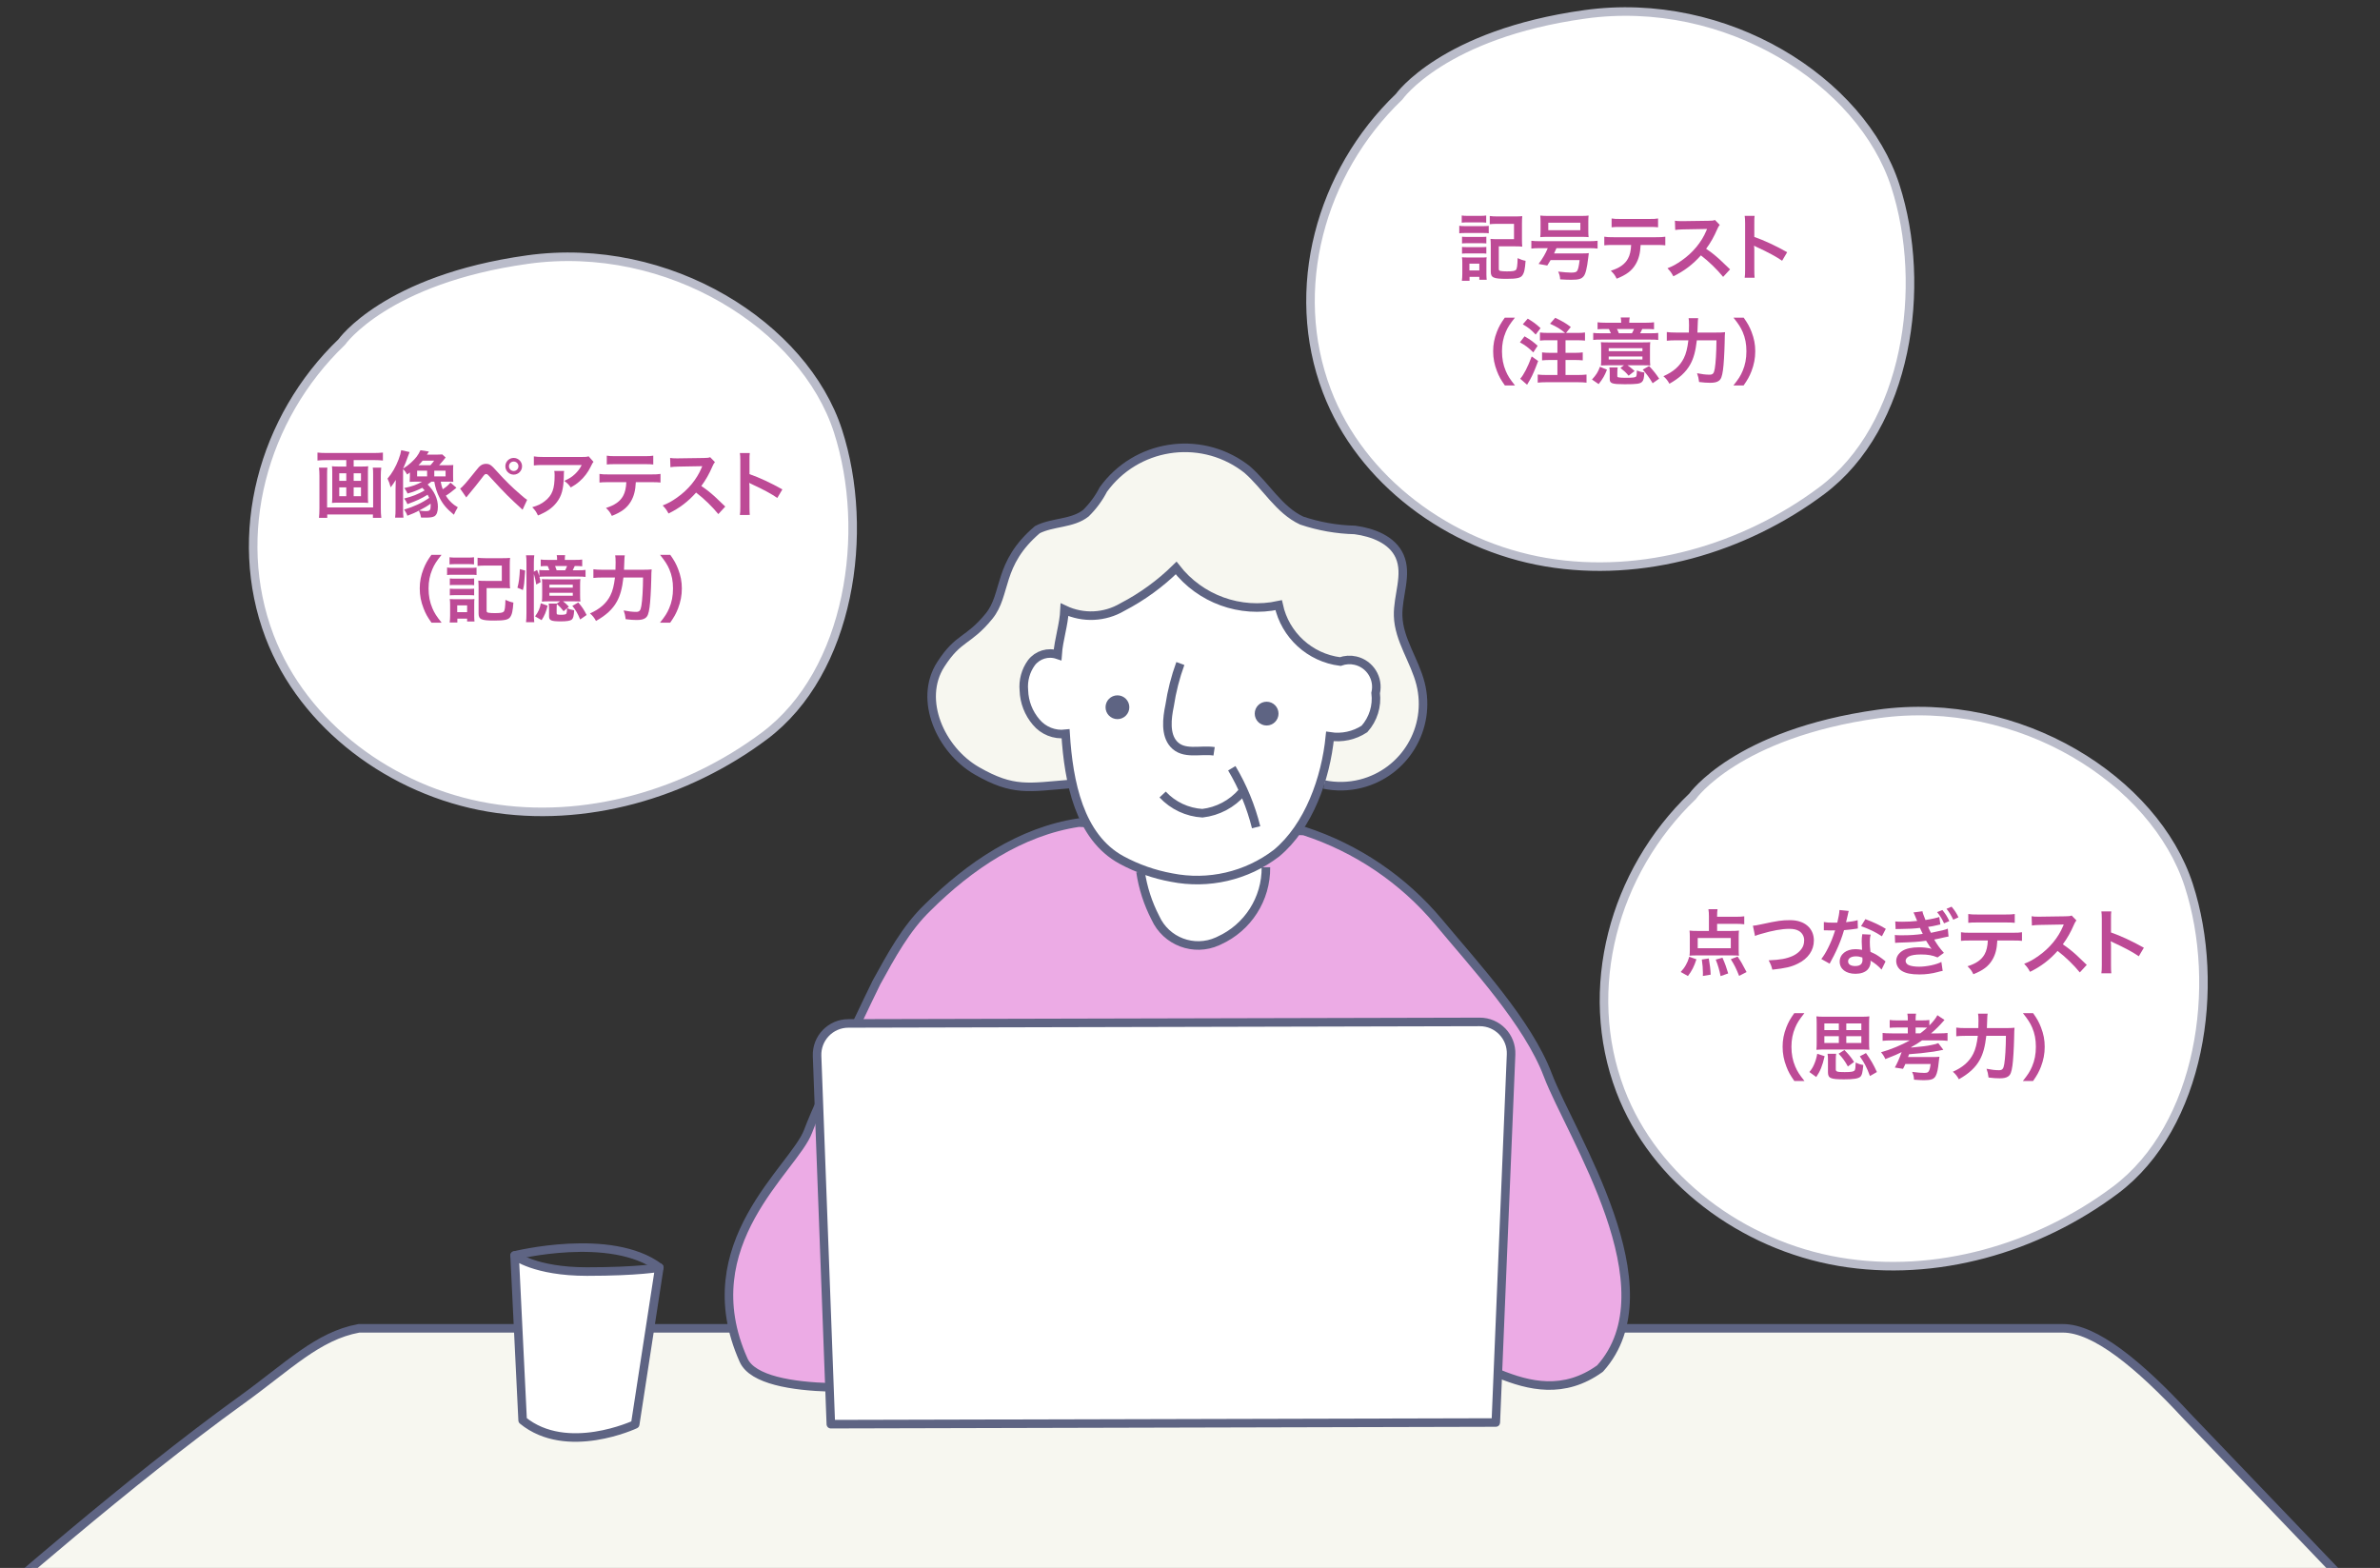
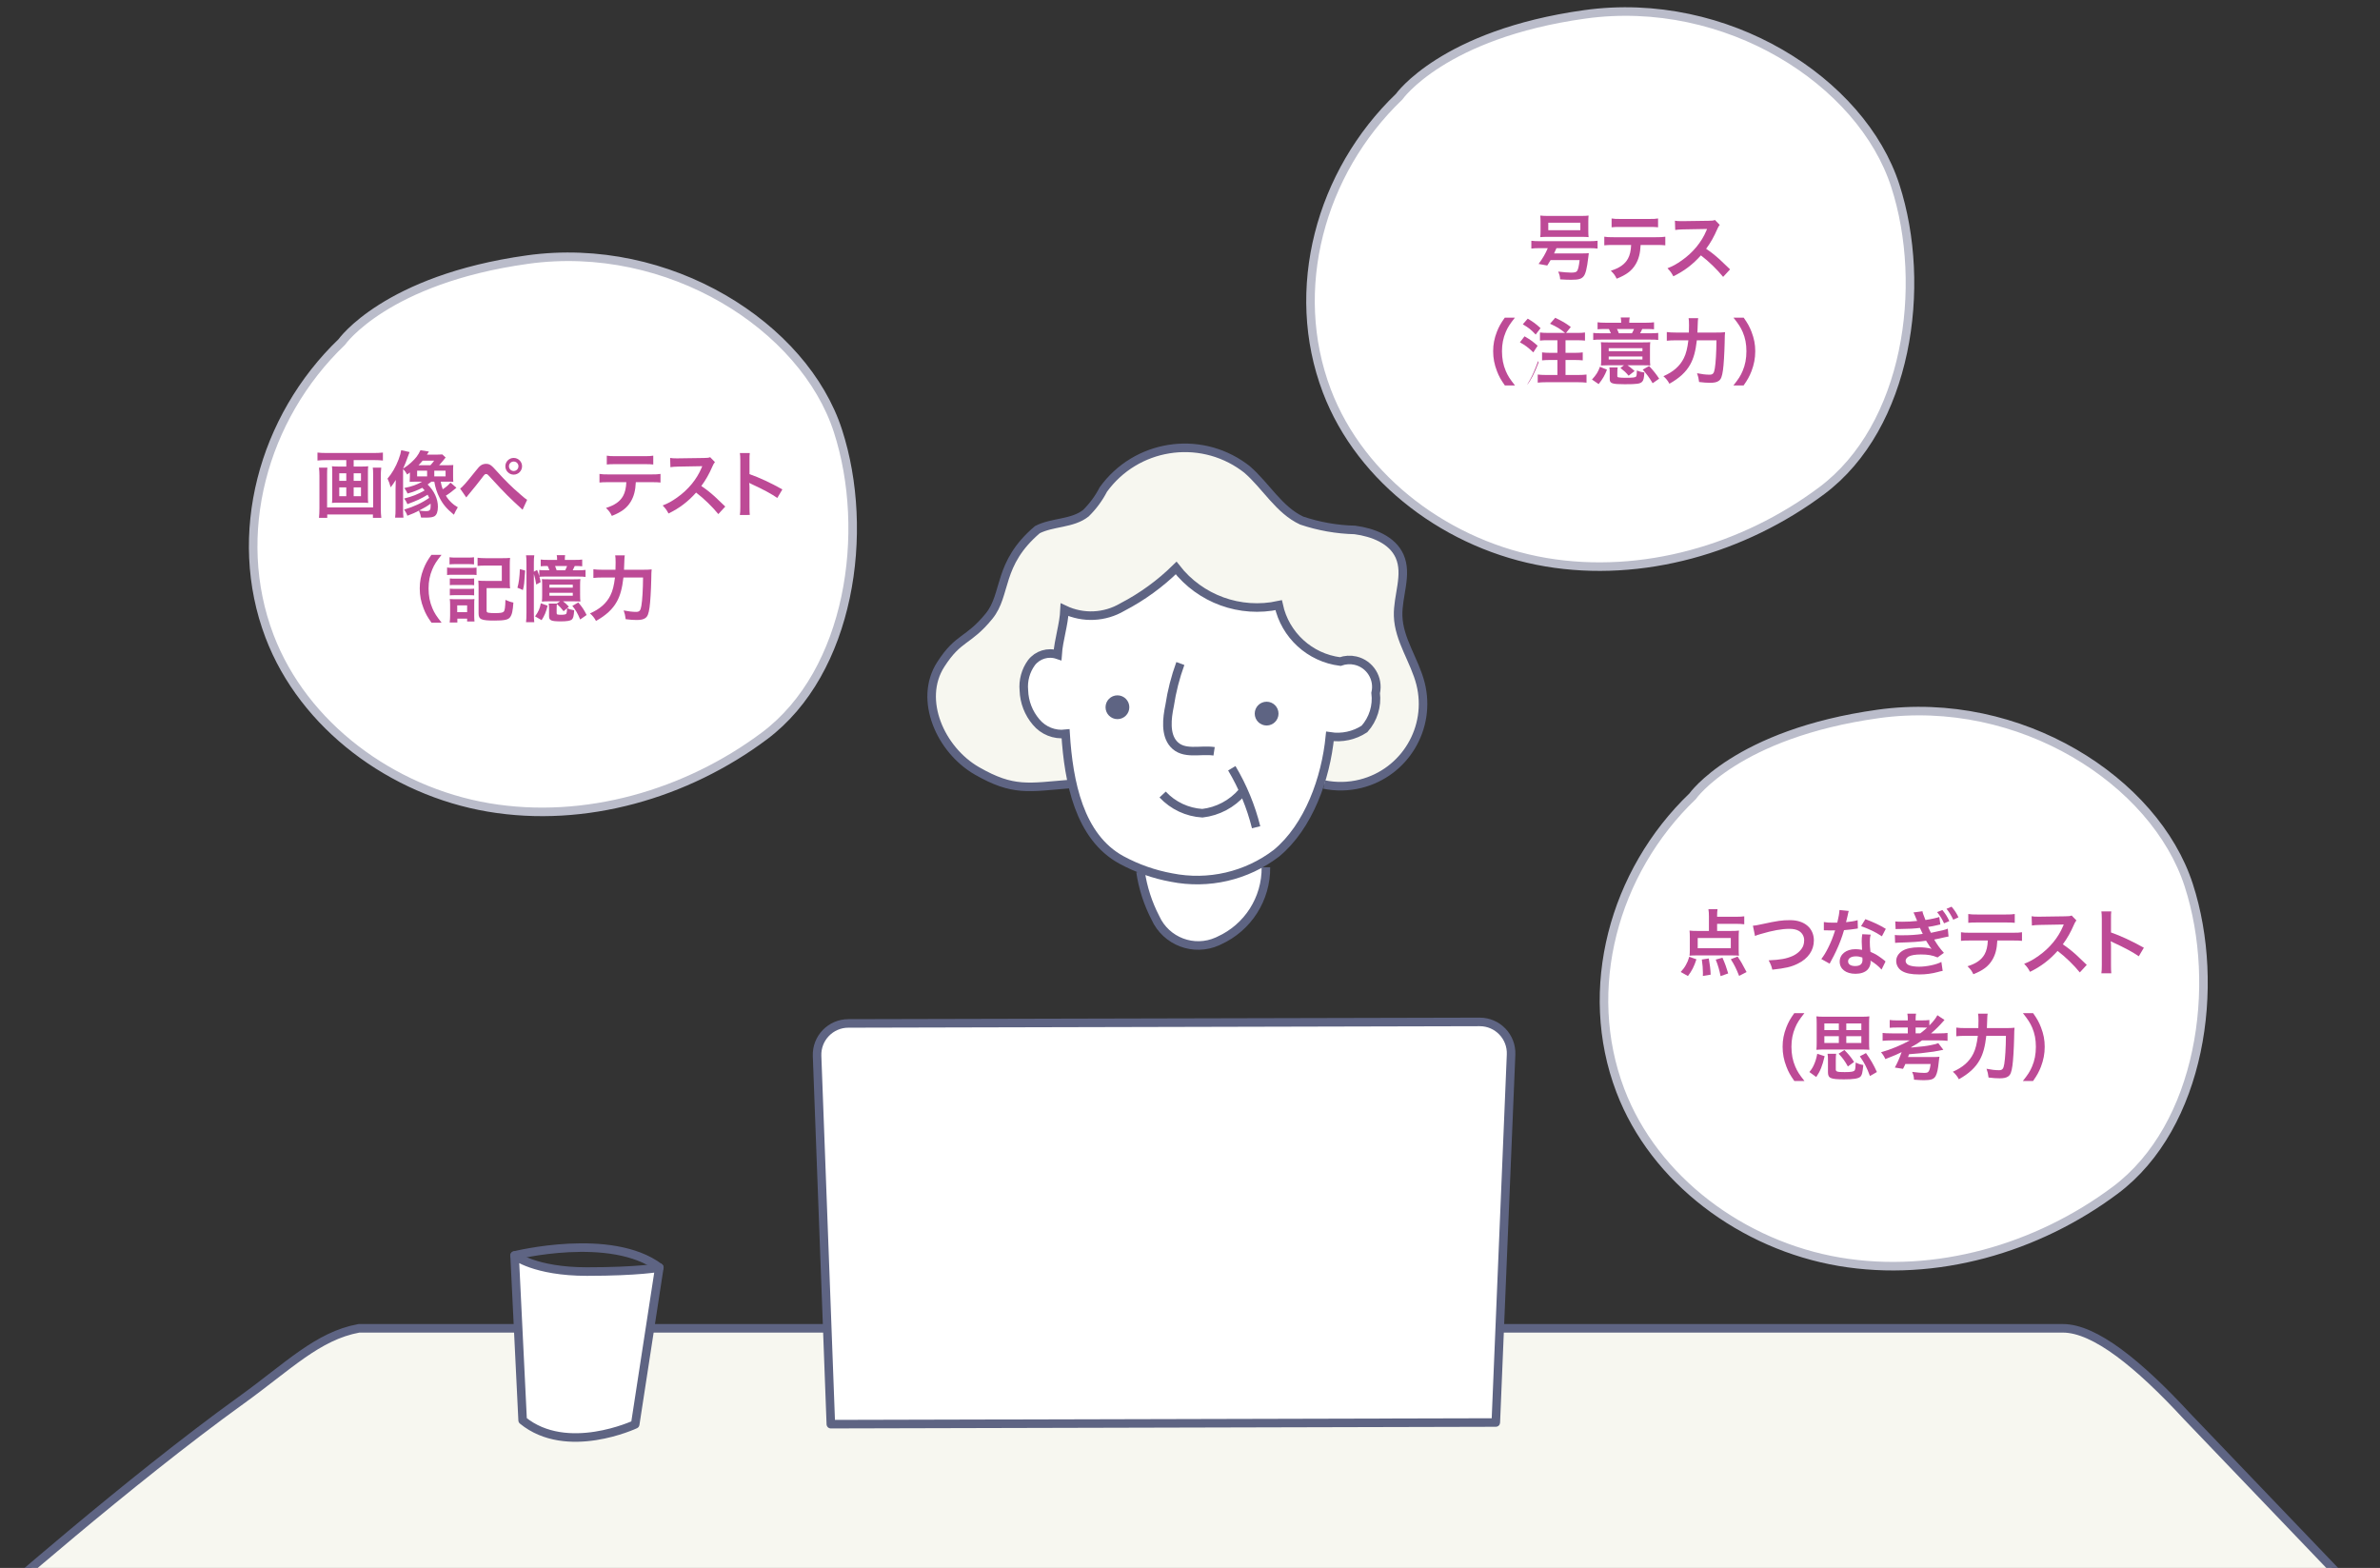
<svg xmlns="http://www.w3.org/2000/svg" version="1.1" id="レイヤー_1" x="0px" y="0px" width="592px" height="390px" viewBox="0 0 592 390" style="enable-background:new 0 0 592 390;" xml:space="preserve">
  <rect x="0" y="0" width="592" height="390" fill="#333333" stroke="none" />
  <style type="text/css">
	.st0{fill:#F7F7F0;stroke:#5E6483;stroke-width:2.126;}
	.st1{fill:#ECABE5;stroke:#5E6483;stroke-width:2.126;stroke-linecap:round;stroke-linejoin:round;}
	.st2{fill:none;stroke:#5E6483;stroke-width:2.126;stroke-linecap:round;stroke-linejoin:round;}
	.st3{fill:#FFFFFF;stroke:#5E6483;stroke-width:2.126;}
	.st4{fill:#5E6483;stroke:#5E6483;stroke-width:2.126;}
	.st5{fill:none;stroke:#5E6483;stroke-width:2.126;}
	.st6{fill:#FFFFFF;stroke:#5E6483;stroke-width:2.126;stroke-linecap:round;stroke-linejoin:round;}
	.st7{fill:#FFFFFF;stroke:#BABCCA;stroke-width:2.126;}
	.st8{fill:#BD4A96;}
</style>
  <path class="st0" d="M589,399.276H-3c0,0,35.019-30.853,63-51c11.756-8.465,19-16,29.28-17.884h423.84  c7.942,0,18.88,8.884,30.88,21.884L589,399.276z" />
  <g>
-     <path class="st1" d="M224.643,344.406c0,0-35.236,3.828-39.68-6.089C172,309.392,197.522,290.7,201,281.392   c3.478-9.308,17-37,17-37c3.646-6.604,7.331-13.487,12.781-18.703c10.35-10.292,23.099-18.909,37.531-21.076l56.052,2.084   c13.069,4.248,24.677,12.092,33.492,22.633c8.941,10.754,22.189,24.977,27.144,38.062c5.735,15.107,31,53,13,73   c-18,13-34.835-8.616-42.921-2.767c-3.313,2.798-6.99,5.135-10.93,6.946c-8.657,3.598-18.465,2.374-27.748,1.088   c-0.624-6.486-0.382-13.027,0.721-19.449c6.401-6.407,33.905,11.8,43.475,6.33c0.681-20.506,1.212-33.727-7.091-47.687   c-1.979,1.316-1.909,3.983-1.865,6.364c0.294,15.827-13.054,0.332-12.641,16.174" />
    <path class="st2" d="M224.643,344.406c0,0,20.82-3.182,28.38-7.834c3.657-2.011,6.991-4.561,9.891-7.563l-3.49-19.778   c0,0-33.159-0.583-38.395,1.745l9.891-23.269" />
    <path class="st3" d="M283.692,216.825c0.589,4.003,1.839,7.88,3.7,11.472c2.658,5.882,9.582,8.496,15.465,5.837   c0.136-0.061,0.271-0.126,0.404-0.192c7.145-3.233,11.705-10.382,11.624-18.225" />
    <path class="st0" d="M266.225,195.005c-10.396,0.842-14.167,1.931-23.216-3.261c-9.049-5.192-14.651-17.697-9.009-26.469   c4.492-6.983,6.743-5.575,12-12c4.501-5.497,2-13,12.049-21.546c3.811-1.93,8.695-1.428,12.046-4.076   c1.756-1.725,3.226-3.719,4.353-5.907c8.088-11.189,23.715-13.702,34.904-5.614c0.282,0.204,0.559,0.413,0.833,0.629   c4.723,4.091,7.939,10.088,13.603,12.724c4.266,1.435,8.724,2.22,13.224,2.328c4.458,0.598,9.302,2.42,11.124,6.533   c2.038,4.585-0.518,9.844-0.367,14.858c0.179,5.947,4.128,11.099,5.577,16.859c2.758,10.977-3.905,22.112-14.882,24.87   c-2.979,0.748-6.089,0.818-9.099,0.202" />
    <path class="st3" d="M264.795,151.653c-0.176,3.832-1.468,7.378-1.73,11.204c-2.37-0.803-4.988-0.005-6.509,1.982   c-1.445,1.99-2.113,4.44-1.878,6.888c0.091,2.887,1.162,5.658,3.037,7.856c1.789,2.164,4.553,3.272,7.341,2.944   c0.746,11.932,3.391,25.627,13.874,31.356c3.906,2.116,8.122,3.599,12.493,4.393c9.154,1.826,18.652-0.376,26.068-6.046   c8.056-6.666,12.29-18.656,13.313-29.059c2.998,0.468,6.064-0.197,8.599-1.865c2.173-2.44,3.185-5.7,2.775-8.941   c0.837-3.604-1.406-7.205-5.01-8.042c-1.26-0.293-2.579-0.214-3.795,0.226c-7.564-0.948-13.705-6.568-15.317-14.019   c-9.573,2.079-19.489-1.517-25.504-9.249c-3.946,3.888-8.452,7.162-13.369,9.715C274.794,153.592,269.402,153.838,264.795,151.653z   " />
    <circle class="st4" cx="277.951" cy="175.911" r="1.896" />
    <circle class="st4" cx="315.059" cy="177.496" r="1.896" />
    <path class="st5" d="M293.601,165.037c-1.24,3.396-2.135,6.908-2.673,10.483c-0.684,3.25-1.082,7.159,0.968,9.502   c2.5,2.849,6.629,1.332,10.1,1.85" />
    <path class="st5" d="M289.195,197.623c2.579,2.76,6.118,4.425,9.888,4.652c3.835-0.45,7.362-2.32,9.888-5.241" />
    <path class="st5" d="M306.396,191.087c2.725,4.569,4.764,9.514,6.052,14.676" />
  </g>
  <path class="st6" d="M372.066,353.823l-165.405,0.413l-3.422-91.592c-0.166-4.409,3.358-8.076,7.77-8.086l157.049-0.375  c4.44-0.01,7.989,3.682,7.805,8.117l-3.797,91.521V353.823z" />
  <path class="st7" d="M208.435,107.194c-8.4-25.981-41.98-47.539-77.244-42.621S85.013,85.064,85.013,85.064  c-19.662,18.852-27.553,47.961-17.972,73.187c8.466,22.289,30.474,38.516,54.467,42.581s49.29-3.318,68.62-17.776  C211.489,167.081,216.54,132.241,208.435,107.194z" />
  <path class="st7" d="M544.435,220.194c-8.4-25.981-41.98-47.539-77.244-42.621s-46.178,20.491-46.178,20.491  c-19.662,18.852-27.553,47.961-17.972,73.187c8.466,22.289,30.474,38.516,54.467,42.581s49.29-3.318,68.62-17.776  C547.489,280.081,552.54,245.241,544.435,220.194z" />
  <path class="st7" d="M471.435,46.194c-8.4-25.981-41.98-47.539-77.244-42.621s-46.178,20.491-46.178,20.491  c-19.662,18.852-27.553,47.961-17.972,73.187c8.466,22.289,30.474,38.516,54.467,42.581s49.29-3.318,68.62-17.776  C474.489,106.081,479.54,71.241,471.435,46.194z" />
  <g>
    <path class="st8" d="M418.058,241.762c0.612-0.685,0.882-1.026,1.278-1.729c0.396-0.721,0.576-1.116,0.846-2.053l1.783,0.63   c-0.576,1.783-1.116,2.845-2.107,4.159L418.058,241.762z M427.114,231.553h3.385c1.009,0,1.585-0.019,2.053-0.09   c-0.054,0.449-0.072,0.882-0.072,1.494v3.349c0,0.612,0.019,0.973,0.072,1.404c-0.504-0.054-1.044-0.071-1.747-0.071h-8.84   c-0.702,0-1.242,0.018-1.711,0.071c0.054-0.468,0.072-0.846,0.072-1.368v-3.385c0-0.612-0.019-0.99-0.072-1.494   c0.504,0.071,1.152,0.09,2.035,0.09h2.79v-3.638c0-0.702-0.036-1.242-0.126-1.765h2.269c-0.071,0.45-0.107,0.9-0.107,1.585v0.288   h4.825c0.828,0,1.387-0.036,1.927-0.108v1.981c-0.63-0.072-1.188-0.108-1.927-0.108h-4.825V231.553z M422.289,233.318v2.538h8.229   v-2.538H422.289z M423.567,242.752c0.018-0.324,0.018-0.576,0.018-0.738c0-1.026-0.09-2.125-0.271-3.349l1.729-0.271   c0.289,1.675,0.415,2.665,0.469,4.033L423.567,242.752z M427.979,242.788c-0.252-1.333-0.666-2.773-1.207-4.105l1.675-0.468   c0.666,1.512,0.99,2.448,1.423,3.907L427.979,242.788z M432.588,242.734c-0.738-1.854-1.171-2.719-2.07-4.141l1.692-0.666   c0.899,1.35,1.062,1.62,2.232,3.853L432.588,242.734z" />
    <path class="st8" d="M436.021,230.256c0.612-0.054,0.9-0.09,2.107-0.359c4.104-0.883,5.077-1.026,7.166-1.026   c3.564,0,5.888,1.998,5.888,5.06c0,2.448-1.44,4.519-3.997,5.762c-1.639,0.81-3.043,1.134-6.338,1.494   c-0.234-0.973-0.396-1.351-0.919-2.323c2.881-0.126,4.394-0.396,5.924-1.062c1.297-0.576,2.358-1.603,2.719-2.665   c0.126-0.36,0.198-0.811,0.198-1.278c0-0.99-0.504-1.854-1.368-2.341c-0.576-0.324-1.333-0.486-2.323-0.486   c-1.872,0-4.195,0.414-7.094,1.278c-0.918,0.271-1.062,0.307-1.44,0.504L436.021,230.256z" />
    <path class="st8" d="M459.855,226.583c-0.107,0.342-0.107,0.342-0.288,1.206c-0.09,0.433-0.18,0.793-0.378,1.585   c1.242-0.126,2.179-0.288,2.881-0.504l0.055,2.07c-0.198,0.018-0.234,0.018-0.576,0.09c-0.648,0.108-1.747,0.234-2.863,0.324   c-0.522,1.801-1.17,3.511-1.98,5.222c-0.414,0.882-0.576,1.206-1.261,2.467c-0.233,0.432-0.233,0.432-0.342,0.648l-2.07-1.152   c0.63-0.829,1.134-1.639,1.746-2.881c0.702-1.441,1.009-2.179,1.692-4.25c-0.811,0.019-0.918,0.019-1.134,0.019   c-0.234,0-0.343,0-0.721-0.019l-0.954-0.018v-2.053c0.648,0.126,1.332,0.162,2.431,0.162c0.216,0,0.522,0,0.918-0.019   c0.307-1.278,0.505-2.358,0.54-3.133L459.855,226.583z M468.013,241.167c-0.648-0.773-1.692-1.62-2.755-2.232   c0.018,0.162,0.036,0.288,0.036,0.36c0,0.666-0.307,1.44-0.774,1.908c-0.631,0.648-1.711,1.009-2.989,1.009   c-2.377,0-3.925-1.188-3.925-3.025c0-1.818,1.603-3.097,3.889-3.097c0.54,0,0.919,0.036,1.675,0.162   c-0.054-0.828-0.09-1.53-0.09-2.07c0-0.702,0.036-1.225,0.144-1.819l2.089,0.108c-0.18,0.666-0.216,1.08-0.216,1.818   c0,0.721,0.036,1.44,0.162,2.467c1.296,0.576,1.477,0.666,2.845,1.656c0.27,0.181,0.342,0.253,0.63,0.486   c0.145,0.145,0.145,0.145,0.271,0.252L468.013,241.167z M461.62,237.872c-1.17,0-1.927,0.486-1.927,1.243   c0,0.737,0.648,1.17,1.765,1.17c1.225,0,1.819-0.504,1.819-1.513c0-0.18-0.036-0.612-0.036-0.612   C462.61,237.945,462.179,237.872,461.62,237.872z M468.103,232.885c-1.566-1.044-3.169-1.818-5.186-2.521l1.08-1.747   c2.125,0.811,3.476,1.44,5.077,2.413L468.103,232.885z" />
    <path class="st8" d="M482.646,229.95c-0.181,0.036-0.343,0.072-0.396,0.072c-0.054,0.018-0.216,0.054-0.432,0.107   c-0.738,0.181-1.404,0.307-2.215,0.414c0.27,0.631,0.414,0.937,0.702,1.477c2.736-0.558,3.619-0.774,4.195-1.044l0.18,1.962   c-0.27,0.036-0.54,0.091-1.008,0.198l-1.242,0.288l-1.135,0.234l-0.18,0.054c0.882,1.44,1.314,2.053,2.412,3.295l-1.584,1.135   c-1.297-0.54-2.377-0.738-4.142-0.738c-1.368,0-2.413,0.18-3.024,0.504c-0.505,0.288-0.774,0.666-0.774,1.099   c0,0.432,0.306,0.846,0.774,1.044c0.576,0.252,1.53,0.396,2.574,0.396c1.873,0,4.411-0.54,5.546-1.188l0.324,2.232   c-0.216,0.036-0.307,0.055-0.486,0.09c-0.072,0.019-0.198,0.055-0.378,0.091l-0.307,0.09c-1.53,0.414-3.024,0.612-4.609,0.612   c-2.07,0-3.385-0.271-4.393-0.883c-0.864-0.54-1.387-1.458-1.387-2.467c0-0.972,0.54-1.872,1.513-2.503   c0.936-0.594,2.376-0.899,4.195-0.899c1.098,0,2.143,0.126,3.114,0.378c-0.233-0.198-0.72-0.9-1.386-2.017   c-1.729,0.27-3.367,0.378-6.969,0.486c-0.324,0.018-0.432,0.018-0.738,0.054l-0.071-1.963c0.521,0.072,0.63,0.072,1.854,0.072   c1.927,0,3.331-0.09,5.095-0.342c-0.107-0.198-0.161-0.307-0.323-0.666c-0.181-0.379-0.217-0.486-0.379-0.829   c-1.386,0.181-2.7,0.253-4.825,0.271c-0.72,0-0.864,0-1.225,0.036l-0.09-1.909c0.522,0.055,0.937,0.072,1.729,0.072   c1.369,0,2.377-0.054,3.709-0.198l-0.054-0.144c-0.234-0.576-0.36-0.847-0.576-1.387c-0.144-0.342-0.162-0.36-0.288-0.576   l2.251-0.306c0.018,0.306,0.252,0.972,0.738,2.179c1.188-0.162,3.079-0.576,3.438-0.757L482.646,229.95z M483.149,226.349   c0.774,0.954,1.225,1.657,1.729,2.755l-1.314,0.559c-0.522-1.135-0.99-1.891-1.729-2.791L483.149,226.349z M485.851,228.762   c-0.522-1.099-1.045-1.944-1.675-2.719l1.261-0.522c0.773,0.919,1.26,1.639,1.71,2.647L485.851,228.762z" />
    <path class="st8" d="M496.811,233.93c-0.09,2.07-0.486,3.564-1.261,4.843c-0.954,1.585-2.269,2.575-4.699,3.547   c-0.45-0.918-0.685-1.224-1.458-1.98c2.16-0.666,3.511-1.62,4.267-3.007c0.469-0.828,0.738-1.998,0.792-3.402h-4.393   c-1.225,0-1.639,0.018-2.287,0.09v-2.143c0.685,0.107,1.08,0.126,2.323,0.126h10.532c1.225,0,1.639-0.019,2.323-0.126v2.143   c-0.648-0.072-1.062-0.09-2.287-0.09H496.811z M489.59,227.339c0.666,0.108,1.026,0.126,2.323,0.126h6.914   c1.296,0,1.656-0.018,2.322-0.126v2.197c-0.594-0.072-1.026-0.09-2.286-0.09h-6.986c-1.261,0-1.692,0.018-2.287,0.09V227.339z" />
    <path class="st8" d="M517.332,241.869c-1.494-1.836-3.564-3.853-5.527-5.348c-2.035,2.27-4.105,3.854-6.86,5.204   c-0.504-0.937-0.72-1.225-1.458-1.999c1.386-0.54,2.25-1.026,3.601-1.98c2.719-1.908,4.88-4.52,6.05-7.328l0.198-0.468   c-0.288,0.018-0.288,0.018-5.96,0.107c-0.864,0.019-1.351,0.055-1.962,0.145l-0.072-2.305c0.504,0.09,0.846,0.108,1.584,0.108   c0.072,0,0.217,0,0.433,0l6.338-0.091c1.008-0.018,1.152-0.036,1.603-0.197l1.188,1.224c-0.234,0.271-0.379,0.522-0.576,0.973   c-0.828,1.927-1.711,3.493-2.81,4.97c1.135,0.756,2.107,1.512,3.331,2.61c0.45,0.396,0.45,0.396,2.629,2.503L517.332,241.869z" />
    <path class="st8" d="M522.693,242.086c0.09-0.576,0.108-1.062,0.108-2.017v-11.542c0-0.882-0.036-1.351-0.108-1.836h2.467   c-0.072,0.54-0.072,0.773-0.072,1.891v3.349c2.467,0.864,5.294,2.179,8.175,3.799l-1.261,2.125   c-1.494-1.026-3.367-2.053-6.374-3.439c-0.414-0.198-0.468-0.216-0.612-0.306c0.055,0.504,0.072,0.72,0.072,1.225v4.753   c0,0.937,0.019,1.404,0.072,1.999H522.693z" />
    <path class="st8" d="M446.323,268.878c-1.009-1.44-1.459-2.232-1.963-3.547c-0.648-1.657-0.954-3.241-0.954-4.97   c0-1.692,0.288-3.187,0.918-4.808c0.522-1.314,0.954-2.106,1.98-3.547h2.521c-1.26,1.585-1.782,2.395-2.286,3.583   c-0.631,1.477-0.937,3.007-0.937,4.771c0,1.818,0.306,3.439,0.954,4.934c0.504,1.188,1.009,1.98,2.287,3.583H446.323z" />
    <path class="st8" d="M450.062,266.646c0.576-0.702,0.811-1.081,1.152-1.837c0.378-0.864,0.559-1.44,0.811-2.701l1.836,0.595   c-0.594,2.503-1.062,3.655-2.088,5.186L450.062,266.646z M464.917,259.354c0,0.773,0.018,1.224,0.072,1.764   c-0.559-0.054-1.152-0.071-1.854-0.071h-9.489c-0.666,0-1.314,0.018-1.837,0.071c0.055-0.576,0.072-1.026,0.072-1.764v-4.682   c0-0.847-0.018-1.351-0.072-1.873c0.469,0.072,1.026,0.09,1.855,0.09h9.452c0.847,0,1.404-0.018,1.873-0.09   c-0.055,0.486-0.072,1.009-0.072,1.873V259.354z M453.79,254.564v1.656h3.601v-1.656H453.79z M453.79,257.733v1.692h3.601v-1.692   H453.79z M456.635,265.979c0,0.576,0.324,0.685,2.215,0.685c1.638,0,2.269-0.108,2.484-0.45c0.162-0.252,0.216-0.702,0.252-1.927   c0.666,0.324,1.152,0.486,1.891,0.612c-0.162,1.873-0.342,2.593-0.774,2.953c-0.522,0.432-1.675,0.612-3.997,0.612   c-3.403,0-4.016-0.271-4.016-1.801v-2.845c0-0.973-0.018-1.261-0.107-1.711h2.143c-0.072,0.45-0.09,0.774-0.09,1.711V265.979z    M459.642,265.259c-0.721-1.296-1.314-2.143-2.305-3.169l1.44-0.918c1.062,1.08,1.584,1.71,2.412,2.971L459.642,265.259z    M462.99,256.22v-1.656h-3.745v1.656H462.99z M462.99,259.425v-1.692h-3.745v1.692H462.99z M465.133,267.636   c-0.81-2.161-1.351-3.224-2.521-4.897l1.53-0.811c1.135,1.585,1.944,2.971,2.719,4.718L465.133,267.636z" />
    <path class="st8" d="M470.602,258.778c-0.973,0-1.729,0.035-2.323,0.107v-1.963c0.469,0.072,1.207,0.108,2.323,0.108h3.943v-1.458   h-2.467c-0.99,0-1.495,0.018-2.035,0.071v-1.944c0.522,0.072,1.08,0.108,2.035,0.108h2.467v-0.198c0-0.63-0.019-0.99-0.108-1.477   h2.16c-0.071,0.396-0.107,0.792-0.107,1.477v0.198h1.386c0.955,0,1.495-0.036,2.035-0.108v1.368c0.973-0.99,1.603-1.8,1.998-2.557   l1.765,1.188c-0.107,0.108-0.126,0.126-0.252,0.271c-1.044,1.206-2.07,2.214-3.097,3.061h1.927c1.044,0,1.71-0.036,2.179-0.108   v1.963c-0.576-0.072-1.297-0.107-2.197-0.107h-4.141c-0.919,0.647-1.603,1.08-2.701,1.674l-0.018,0.108   c3.043-0.288,3.69-0.36,5.023-0.63c0.81-0.145,1.368-0.307,1.729-0.469l1.26,1.656c-0.252,0.055-2.034,0.396-2.395,0.45   c-2.07,0.307-4.339,0.54-6.122,0.648c-0.018,0.054-0.107,0.288-0.27,0.702h5.96c1.098,0,1.422-0.018,1.872-0.072   c-0.018,0.072-0.018,0.072-0.054,0.234c-0.019,0.108-0.072,0.54-0.108,0.847c-0.198,1.98-0.396,2.917-0.774,3.673   c-0.432,0.811-1.134,1.08-2.935,1.08c-0.522,0-1.584-0.054-2.467-0.126c-0.054-0.828-0.144-1.206-0.468-1.944   c1.53,0.198,2.25,0.252,3.007,0.252c0.666,0,0.918-0.09,1.116-0.396c0.216-0.324,0.342-0.81,0.468-1.818h-6.283   c-0.162,0.396-0.271,0.612-0.576,1.206l-2.035-0.323c0.685-1.261,1.026-2.017,1.692-3.836c-1.17,0.576-1.512,0.738-4.051,1.729   c-0.324-0.702-0.594-1.134-1.08-1.692c2.412-0.684,5.131-1.8,7.166-2.952H470.602z M477.642,257.03   c0.756-0.576,1.17-0.937,1.71-1.423c-0.45-0.035-0.666-0.035-1.278-0.035h-1.584v1.458H477.642z" />
    <path class="st8" d="M498.774,255.716c1.08,0,1.71-0.018,2.322-0.09c-0.071,0.702-0.071,0.702-0.107,2.719   c-0.055,2.467-0.234,5.51-0.414,6.698c-0.234,1.656-0.486,2.286-1.045,2.683c-0.468,0.342-1.134,0.486-2.143,0.486   c-0.828,0-1.62-0.055-2.755-0.198c-0.107-0.918-0.234-1.44-0.504-2.179c1.152,0.234,2.196,0.36,3.097,0.36   c0.847,0,1.116-0.324,1.314-1.53c0.234-1.351,0.396-4.142,0.414-7.022h-4.879c-0.307,2.665-0.793,4.483-1.639,5.996   c-1.045,1.891-2.683,3.402-5.186,4.807c-0.396-0.756-0.864-1.332-1.495-1.872c2.467-1.08,4.105-2.521,5.078-4.483   c0.558-1.099,0.9-2.484,1.134-4.447h-3.133c-0.918,0-1.62,0.036-2.232,0.108v-2.161c0.648,0.09,1.261,0.126,2.287,0.126h3.204   c0.036-0.72,0.036-0.9,0.036-1.837c0-0.863-0.036-1.386-0.107-1.746h2.395c-0.09,0.468-0.09,0.468-0.198,3.583H498.774z" />
    <path class="st8" d="M503.163,268.878c1.278-1.603,1.782-2.395,2.286-3.583c0.648-1.494,0.954-3.097,0.954-4.934   c0-1.801-0.288-3.295-0.918-4.771c-0.522-1.188-1.044-1.998-2.305-3.583h2.539c1.008,1.423,1.44,2.215,1.962,3.547   c0.631,1.639,0.919,3.097,0.919,4.808c0,1.746-0.307,3.312-0.937,4.97c-0.522,1.314-0.954,2.106-1.963,3.547H503.163z" />
  </g>
  <g>
-     <path class="st8" d="M362.979,56.158c0.432,0.071,0.773,0.09,1.44,0.09h4.447c0.738,0,1.044-0.019,1.44-0.072v1.854   c-0.379-0.054-0.631-0.072-1.369-0.072h-4.519c-0.631,0-1.009,0.019-1.44,0.072V56.158z M363.59,53.601   c0.486,0.072,0.774,0.091,1.495,0.091h3.097c0.721,0,1.008-0.019,1.494-0.091v1.783c-0.504-0.055-0.828-0.072-1.494-0.072h-3.097   c-0.648,0-1.045,0.018-1.495,0.072V53.601z M363.626,69.842c0.072-0.559,0.108-1.135,0.108-1.765v-2.665   c0-0.576-0.018-0.972-0.09-1.422c0.45,0.036,0.72,0.054,1.404,0.054h3.529c0.702,0,0.9,0,1.206-0.054   c-0.054,0.396-0.054,0.63-0.054,1.296v3.025c0,0.432,0.035,0.972,0.071,1.278h-1.836v-0.721h-2.431v0.973H363.626z M363.662,58.877   c0.36,0.035,0.595,0.054,1.188,0.054h3.709c0.595,0,0.828-0.019,1.152-0.054v1.674c-0.396-0.036-0.612-0.054-1.152-0.054h-3.709   c-0.576,0-0.828,0.018-1.188,0.054V58.877z M363.662,61.415c0.36,0.036,0.595,0.055,1.188,0.055h3.709   c0.595,0,0.828-0.019,1.152-0.055v1.675c-0.414-0.054-0.594-0.054-1.188-0.054h-3.69c-0.54,0-0.829,0.018-1.171,0.054V61.415z    M365.499,67.268h2.467v-1.693h-2.467V67.268z M372.809,66.853c0,0.36,0.091,0.469,0.414,0.541   c0.343,0.071,0.883,0.107,1.585,0.107c1.423,0,1.98-0.09,2.251-0.36c0.27-0.27,0.396-1.08,0.432-2.935   c0.685,0.324,1.368,0.559,1.98,0.666c-0.144,2.089-0.342,3.007-0.828,3.655c-0.468,0.63-1.422,0.828-3.889,0.828   c-3.295,0-3.943-0.288-3.943-1.818v-6.355c0-0.864-0.019-1.207-0.072-1.765c0.54,0.054,1.026,0.071,1.801,0.071h4.051v-3.816   h-4.159c-0.792,0-1.332,0.036-1.872,0.09v-2.035c0.576,0.072,1.134,0.108,1.891,0.108h4.357c0.792,0,1.314-0.018,1.836-0.072   c-0.054,0.631-0.072,0.955-0.072,1.819v3.979c0,0.757,0.019,1.261,0.072,1.783c-0.576-0.055-0.99-0.072-1.801-0.072h-4.033V66.853z   " />
    <path class="st8" d="M382.995,61.722c-0.864,0-1.549,0.036-2.089,0.107v-1.944c0.504,0.072,1.188,0.108,2.106,0.108h12.243   c0.919,0,1.603-0.036,2.125-0.108v1.944c-0.522-0.071-1.225-0.107-2.125-0.107h-8.102c-0.271,0.63-0.36,0.846-0.595,1.314h6.788   c0.954,0,1.368-0.019,1.854-0.072c-0.018,0.108-0.054,0.378-0.144,1.152c-0.307,2.593-0.648,3.997-1.135,4.591   c-0.558,0.685-1.242,0.883-3.133,0.883c-0.937,0-1.62-0.036-2.719-0.108c-0.018-0.63-0.145-1.17-0.486-1.927   c1.225,0.145,2.539,0.253,3.188,0.253c0.882,0,1.278-0.108,1.494-0.379c0.27-0.359,0.468-1.17,0.648-2.736h-7.221   c-0.252,0.45-0.396,0.685-0.828,1.351l-2.16-0.396c1.025-1.368,1.746-2.61,2.286-3.925H382.995z M383.192,55.113   c0-0.612-0.018-0.99-0.071-1.494c0.63,0.072,1.206,0.09,2.034,0.09h7.94c1.026,0,1.566-0.018,2.053-0.09   c-0.054,0.432-0.072,0.882-0.072,1.494v2.341c0,0.666,0.019,1.044,0.072,1.53c-0.54-0.054-0.937-0.072-1.854-0.072h-8.318   c-0.883,0-1.314,0.019-1.854,0.072c0.054-0.504,0.071-0.9,0.071-1.53V55.113z M385.119,55.402v1.854h7.977v-1.854H385.119z" />
    <path class="st8" d="M408.089,60.93c-0.09,2.07-0.486,3.564-1.261,4.843c-0.954,1.585-2.269,2.575-4.699,3.547   c-0.45-0.918-0.685-1.224-1.459-1.98c2.161-0.666,3.512-1.62,4.268-3.007c0.469-0.828,0.738-1.998,0.792-3.402h-4.393   c-1.225,0-1.639,0.018-2.287,0.09v-2.143c0.685,0.107,1.08,0.126,2.323,0.126h10.533c1.224,0,1.638-0.019,2.322-0.126v2.143   c-0.648-0.072-1.062-0.09-2.287-0.09H408.089z M400.868,54.339c0.667,0.108,1.026,0.126,2.323,0.126h6.914   c1.296,0,1.656-0.018,2.322-0.126v2.197c-0.594-0.072-1.026-0.09-2.286-0.09h-6.986c-1.261,0-1.692,0.018-2.287,0.09V54.339z" />
    <path class="st8" d="M428.61,68.869c-1.494-1.836-3.564-3.853-5.527-5.348c-2.035,2.27-4.105,3.854-6.86,5.204   c-0.504-0.937-0.72-1.225-1.458-1.999c1.386-0.54,2.25-1.026,3.601-1.98c2.719-1.908,4.88-4.52,6.05-7.328l0.198-0.468   c-0.288,0.018-0.288,0.018-5.96,0.107c-0.864,0.019-1.351,0.055-1.962,0.145l-0.072-2.305c0.504,0.09,0.846,0.108,1.584,0.108   c0.072,0,0.217,0,0.433,0l6.338-0.091c1.008-0.018,1.152-0.036,1.603-0.197l1.188,1.224c-0.234,0.271-0.379,0.522-0.576,0.973   c-0.829,1.927-1.711,3.493-2.81,4.97c1.135,0.756,2.107,1.512,3.331,2.61c0.45,0.396,0.45,0.396,2.629,2.503L428.61,68.869z" />
-     <path class="st8" d="M433.972,69.086c0.09-0.576,0.108-1.062,0.108-2.017V55.528c0-0.882-0.036-1.351-0.108-1.836h2.467   c-0.072,0.54-0.072,0.773-0.072,1.891v3.349c2.467,0.864,5.294,2.179,8.175,3.799l-1.261,2.125   c-1.494-1.026-3.367-2.053-6.374-3.439c-0.414-0.198-0.468-0.216-0.612-0.306c0.055,0.504,0.072,0.72,0.072,1.225v4.753   c0,0.937,0.019,1.404,0.072,1.999H433.972z" />
    <path class="st8" d="M374.323,95.878c-1.009-1.44-1.459-2.232-1.963-3.547c-0.648-1.657-0.954-3.241-0.954-4.97   c0-1.692,0.288-3.187,0.918-4.808c0.522-1.314,0.954-2.106,1.98-3.547h2.521c-1.26,1.585-1.782,2.395-2.286,3.583   c-0.631,1.477-0.937,3.007-0.937,4.771c0,1.818,0.306,3.439,0.954,4.934c0.504,1.188,1.009,1.98,2.287,3.583H374.323z" />
-     <path class="st8" d="M379.215,83.653c1.459,0.846,2.07,1.296,3.259,2.341l-1.08,1.656c-1.314-1.261-1.999-1.765-3.331-2.503   L379.215,83.653z M382.6,89.792c-0.828,2.232-1.296,3.331-1.998,4.609c-0.181,0.324-0.288,0.504-0.504,0.864   c-0.145,0.234-0.145,0.234-0.253,0.433l-1.71-1.495c0.846-0.918,1.891-2.917,2.862-5.545L382.6,89.792z M380.007,79.259   c1.351,0.792,2.053,1.314,3.188,2.358l-1.207,1.603c-1.134-1.206-1.71-1.674-3.204-2.557L380.007,79.259z M389.298,82.806   c-1.206-0.99-1.98-1.477-3.745-2.286l1.297-1.477c1.98,0.973,2.395,1.206,3.871,2.286l-1.188,1.477h2.7   c0.99,0,1.44-0.018,2.017-0.107v2.017c-0.558-0.055-1.224-0.09-2.017-0.09h-2.826v3.133h2.322c0.756,0,1.459-0.036,1.963-0.108   v1.98c-0.559-0.054-1.261-0.09-1.963-0.09h-2.322v3.728h3.078c0.829,0,1.621-0.036,2.144-0.108v2.017   c-0.576-0.072-1.297-0.108-2.144-0.108h-7.85c-0.847,0-1.603,0.036-2.143,0.108v-2.017c0.558,0.072,1.368,0.108,2.143,0.108h2.755   V89.54h-1.837c-0.72,0-1.422,0.036-1.98,0.09v-1.98c0.522,0.072,1.188,0.108,1.963,0.108h1.854v-3.133h-2.323   c-0.918,0-1.368,0.018-2.017,0.09v-2.017c0.612,0.071,1.135,0.107,2.017,0.107H389.298z" />
+     <path class="st8" d="M379.215,83.653c1.459,0.846,2.07,1.296,3.259,2.341l-1.08,1.656c-1.314-1.261-1.999-1.765-3.331-2.503   L379.215,83.653z M382.6,89.792c-0.828,2.232-1.296,3.331-1.998,4.609c-0.181,0.324-0.288,0.504-0.504,0.864   c-0.145,0.234-0.145,0.234-0.253,0.433c0.846-0.918,1.891-2.917,2.862-5.545L382.6,89.792z M380.007,79.259   c1.351,0.792,2.053,1.314,3.188,2.358l-1.207,1.603c-1.134-1.206-1.71-1.674-3.204-2.557L380.007,79.259z M389.298,82.806   c-1.206-0.99-1.98-1.477-3.745-2.286l1.297-1.477c1.98,0.973,2.395,1.206,3.871,2.286l-1.188,1.477h2.7   c0.99,0,1.44-0.018,2.017-0.107v2.017c-0.558-0.055-1.224-0.09-2.017-0.09h-2.826v3.133h2.322c0.756,0,1.459-0.036,1.963-0.108   v1.98c-0.559-0.054-1.261-0.09-1.963-0.09h-2.322v3.728h3.078c0.829,0,1.621-0.036,2.144-0.108v2.017   c-0.576-0.072-1.297-0.108-2.144-0.108h-7.85c-0.847,0-1.603,0.036-2.143,0.108v-2.017c0.558,0.072,1.368,0.108,2.143,0.108h2.755   V89.54h-1.837c-0.72,0-1.422,0.036-1.98,0.09v-1.98c0.522,0.072,1.188,0.108,1.963,0.108h1.854v-3.133h-2.323   c-0.918,0-1.368,0.018-2.017,0.09v-2.017c0.612,0.071,1.135,0.107,2.017,0.107H389.298z" />
    <path class="st8" d="M395.99,94.402c1.081-1.188,1.513-1.891,1.98-3.169l1.747,0.721c-0.559,1.44-1.026,2.25-2.07,3.583   L395.99,94.402z M403.247,80.106c0-0.379-0.036-0.738-0.108-1.135h2.232c-0.072,0.378-0.107,0.702-0.107,1.135v0.162h4.249   c0.864,0,1.387-0.036,1.908-0.108v1.746c-0.576-0.054-0.972-0.071-1.927-0.071h-1.008c-0.18,0.396-0.288,0.647-0.522,1.062h2.449   c1.044,0,1.53-0.019,2.053-0.091v1.747c-0.522-0.072-1.026-0.09-2.071-0.09h-12.027c-1.044,0-1.53,0.018-2.07,0.09v-1.747   c0.521,0.072,1.098,0.091,2.143,0.091h2.25c-0.161-0.396-0.252-0.595-0.485-1.062h-0.973c-0.937,0-1.314,0.018-1.854,0.071v-1.746   c0.504,0.072,1.044,0.108,1.908,0.108h3.962V80.106z M399.97,90.855c-0.774,0-1.261,0.018-1.765,0.054   c0.054-0.396,0.072-0.684,0.072-1.351v-2.845c0-0.72-0.019-1.134-0.072-1.603c0.504,0.036,0.973,0.055,1.944,0.055h8.373   c1.08,0,1.458-0.019,1.962-0.055c-0.054,0.378-0.071,0.828-0.071,1.603v2.683c0,0.595,0.018,0.991,0.071,1.513   c-0.233-0.018-0.252-0.018-0.611-0.036c-0.091,0-0.252,0-0.469,0c-0.216-0.018-0.378-0.018-0.504-0.018h-4.087   c0.54,0.36,0.81,0.576,1.782,1.422l-1.494,1.171c-0.811-0.937-0.864-0.973-2.035-1.927l0.883-0.666H399.97z M400.149,87.344h8.391   v-0.738h-8.391V87.344z M400.149,89.414h8.391v-0.738h-8.391V89.414z M402.292,93.52c0,0.216,0.055,0.288,0.288,0.342   c0.198,0.054,0.937,0.108,1.549,0.108c2.089,0,2.665-0.072,2.845-0.343c0.126-0.216,0.181-0.648,0.181-1.477   c0.647,0.271,1.008,0.379,1.854,0.486c-0.055,1.351-0.198,1.927-0.522,2.287c-0.504,0.54-1.242,0.648-4.357,0.648   c-3.133,0-3.727-0.198-3.727-1.261v-1.585c0-0.594-0.019-0.972-0.091-1.332h2.071c-0.072,0.432-0.091,0.702-0.091,1.332V93.52z    M405.93,82.897c0.216-0.396,0.342-0.631,0.521-1.062h-4.249c0.181,0.342,0.271,0.576,0.469,1.062H405.93z M411.079,95.32   c-0.882-1.476-1.423-2.196-2.467-3.385l1.585-0.9c1.116,1.207,1.729,1.98,2.502,3.151L411.079,95.32z" />
    <path class="st8" d="M426.774,82.716c1.08,0,1.71-0.018,2.322-0.09c-0.071,0.702-0.071,0.702-0.107,2.719   c-0.055,2.467-0.234,5.51-0.414,6.698c-0.234,1.656-0.486,2.286-1.045,2.683c-0.468,0.342-1.134,0.486-2.143,0.486   c-0.828,0-1.62-0.055-2.755-0.198c-0.107-0.918-0.234-1.44-0.504-2.179c1.152,0.234,2.196,0.36,3.097,0.36   c0.847,0,1.116-0.324,1.314-1.53c0.234-1.351,0.396-4.142,0.414-7.022h-4.879c-0.307,2.665-0.793,4.483-1.639,5.996   c-1.045,1.891-2.683,3.402-5.186,4.807c-0.396-0.756-0.864-1.332-1.495-1.872c2.467-1.08,4.105-2.521,5.078-4.483   c0.558-1.099,0.9-2.484,1.134-4.447h-3.133c-0.918,0-1.62,0.036-2.232,0.108V82.59c0.648,0.09,1.261,0.126,2.287,0.126h3.204   c0.036-0.72,0.036-0.9,0.036-1.837c0-0.863-0.036-1.386-0.107-1.746h2.395c-0.09,0.468-0.09,0.468-0.198,3.583H426.774z" />
    <path class="st8" d="M431.163,95.878c1.278-1.603,1.782-2.395,2.286-3.583c0.648-1.494,0.954-3.097,0.954-4.934   c0-1.801-0.288-3.295-0.918-4.771c-0.522-1.188-1.044-1.998-2.305-3.583h2.539c1.008,1.423,1.44,2.215,1.962,3.547   c0.631,1.639,0.919,3.097,0.919,4.808c0,1.746-0.307,3.312-0.937,4.97c-0.522,1.314-0.954,2.106-1.963,3.547H431.163z" />
  </g>
  <g>
    <path class="st8" d="M81.183,114.438c-0.811,0-1.477,0.036-2.215,0.108v-1.98c0.666,0.071,1.332,0.107,2.179,0.107H93.03   c0.81,0,1.512-0.036,2.214-0.107v1.98c-0.647-0.072-1.458-0.108-2.196-0.108h-5.077v1.603h2.143c0.647,0,1.062-0.018,1.477-0.072   c-0.055,0.396-0.072,0.774-0.072,1.351v6.446c0,0.666,0.018,0.936,0.072,1.332c-0.469-0.054-0.757-0.072-1.585-0.072h-5.815   c-0.864,0-1.152,0.019-1.621,0.072c0.055-0.432,0.072-0.685,0.072-1.332v-6.446c0-0.576-0.018-0.9-0.072-1.351   c0.414,0.055,0.828,0.072,1.477,0.072h2.089v-1.603H81.183z M94.83,116.311c-0.071,0.63-0.107,1.386-0.107,2.017v8.066   c0,0.936,0.036,1.656,0.126,2.412H92.76v-0.846H81.398v0.846h-2.053c0.072-0.756,0.108-1.44,0.108-2.395v-8.103   c0-0.72-0.036-1.351-0.108-1.998h2.089c-0.054,0.414-0.072,0.792-0.072,1.602v8.301h11.451v-8.336c0-0.721-0.018-1.117-0.09-1.566   H94.83z M84.388,117.715v1.891h1.746v-1.891H84.388z M84.388,121.226v2.196h1.746v-2.196H84.388z M87.971,119.606h1.818v-1.891   h-1.818V119.606z M87.971,123.422h1.818v-2.196h-1.818V123.422z" />
    <path class="st8" d="M101.955,117.517c-0.27,0.198-0.342,0.252-0.685,0.504c-0.27-0.504-0.558-0.9-1.008-1.332v9.885   c0,0.937,0.018,1.494,0.09,2.179h-2.07c0.09-0.756,0.107-1.225,0.107-2.161v-4.915c0-0.63,0-0.973,0.055-2.305   c-0.36,0.594-0.774,1.225-1.261,1.837c-0.288-1.009-0.45-1.459-0.792-2.161c1.116-1.296,2.053-2.917,2.755-4.771   c0.378-1.008,0.558-1.675,0.648-2.305l2.088,0.469c-1.062,2.881-1.062,2.881-1.62,4.123c1.044-0.702,1.351-0.919,1.963-1.477   c1.188-1.08,1.782-1.854,2.358-3.097l2.106,0.323c-0.234,0.379-0.234,0.379-0.504,0.774h2.322c0.648,0,1.081-0.018,1.513-0.054   l0.828,0.756c-0.126,0.126-0.126,0.126-0.576,0.721c-0.054,0.054-0.162,0.198-0.36,0.414c-0.09,0.107-0.233,0.27-0.396,0.468   c-0.126,0.145-0.162,0.181-0.288,0.324h2.106c0.666,0,1.026-0.018,1.423-0.054c-0.036,0.414-0.055,0.774-0.055,1.422v1.314   c0,0.793,0.019,1.062,0.055,1.459c-0.415-0.036-0.702-0.055-1.423-0.055h-1.711c0.181,0.919,0.253,1.207,0.505,1.891   c0.9-0.594,1.296-0.936,1.927-1.656l1.476,1.278l-0.233,0.198c-0.883,0.756-1.837,1.458-2.395,1.765   c0.432,0.72,0.863,1.242,1.476,1.818c0.396,0.378,0.721,0.612,1.495,1.08c-0.433,0.702-0.666,1.171-0.973,1.854   c-1.837-1.53-2.719-2.574-3.565-4.23c-0.666-1.297-1.026-2.413-1.313-3.998h-0.703c-0.594,0.45-0.647,0.505-0.954,0.703   c1.639,1.602,2.557,3.583,2.557,5.527c0,1.225-0.288,1.998-0.828,2.358c-0.414,0.252-1.08,0.36-2.16,0.36   c-0.216,0-0.595,0-1.207-0.019c-0.107-0.647-0.233-1.026-0.54-1.71c-1.062,0.558-1.278,0.648-2.862,1.26   c-0.145-0.485-0.414-0.99-0.792-1.53c2.448-0.738,4.429-1.656,6.229-2.917c-0.145-0.306-0.198-0.432-0.396-0.773   c-1.71,1.026-2.538,1.404-5.023,2.34c-0.233-0.558-0.504-1.008-0.81-1.404c2.07-0.521,3.349-1.026,5.095-2.017   c-0.252-0.306-0.359-0.414-0.594-0.647c-1.099,0.576-2.251,1.044-3.655,1.422c-0.252-0.54-0.288-0.612-0.811-1.368   c1.819-0.36,3.151-0.828,4.447-1.585h-1.674c-0.522,0-0.99,0.019-1.44,0.055c0.036-0.396,0.054-0.757,0.054-1.333V117.517z    M103.756,118.488h2.484v-1.422h-2.484V118.488z M107.068,115.716c0.433-0.486,0.648-0.738,0.919-1.134h-2.863   c-0.378,0.468-0.63,0.738-1.026,1.134H107.068z M104.26,126.987c0.702,0.108,1.135,0.144,1.656,0.144   c1.026,0,1.207-0.233,1.207-1.439c0-0.091,0-0.198-0.019-0.415C106.295,125.871,105.7,126.232,104.26,126.987z M108.023,118.488   h2.809v-1.422h-2.809V118.488z" />
    <path class="st8" d="M114.446,121.514c0.521-0.288,1.458-1.351,3.871-4.375c0.612-0.793,0.99-1.188,1.351-1.423   c0.378-0.234,0.792-0.342,1.224-0.342c0.9,0,1.314,0.288,2.683,1.836c2.143,2.377,3.817,4.016,5.834,5.744   c1.026,0.9,1.314,1.116,1.711,1.368l-1.135,2.467c-3.367-3.079-4.285-3.997-7.616-7.616c-1.152-1.261-1.152-1.261-1.458-1.261   c-0.288,0-0.36,0.055-1.099,1.045s-2.251,2.862-3.223,4.015c-0.288,0.343-0.36,0.433-0.612,0.757L114.446,121.514z    M129.858,115.968c0,1.152-0.937,2.089-2.089,2.089c-1.134,0-2.07-0.937-2.07-2.089c0-1.134,0.937-2.07,2.07-2.07   C128.922,113.898,129.858,114.834,129.858,115.968z M126.6,115.968c0,0.648,0.522,1.188,1.17,1.188c0.667,0,1.188-0.54,1.188-1.188   c0-0.647-0.521-1.17-1.188-1.17C127.122,114.798,126.6,115.32,126.6,115.968z" />
-     <path class="st8" d="M140.314,117.139c-0.054,0.342-0.054,0.359-0.072,1.458c-0.072,3.079-0.558,4.808-1.782,6.374   c-1.08,1.387-2.395,2.305-4.646,3.241c-0.468-0.973-0.702-1.297-1.423-2.053c1.459-0.433,2.269-0.828,3.151-1.53   c1.837-1.459,2.413-3.007,2.413-6.41c0-0.54-0.019-0.702-0.091-1.08H140.314z M147.625,114.87c-0.253,0.306-0.253,0.323-0.721,1.26   c-0.63,1.333-1.675,2.683-2.772,3.619c-0.721,0.63-1.314,1.026-2.161,1.494c-0.54-0.756-0.811-1.026-1.62-1.638   c1.206-0.541,1.891-0.955,2.629-1.657c0.738-0.684,1.296-1.422,1.71-2.286h-9.453c-1.26,0-1.71,0.018-2.448,0.107v-2.25   c0.685,0.107,1.242,0.144,2.484,0.144h9.399c1.08,0,1.242-0.018,1.746-0.162L147.625,114.87z" />
    <path class="st8" d="M158.153,119.93c-0.09,2.07-0.486,3.564-1.261,4.843c-0.954,1.585-2.269,2.575-4.699,3.547   c-0.45-0.918-0.685-1.224-1.459-1.98c2.161-0.666,3.512-1.62,4.268-3.007c0.469-0.828,0.738-1.998,0.792-3.402h-4.393   c-1.225,0-1.639,0.018-2.287,0.09v-2.143c0.685,0.107,1.08,0.126,2.323,0.126h10.533c1.224,0,1.638-0.019,2.322-0.126v2.143   c-0.648-0.072-1.062-0.09-2.287-0.09H158.153z M150.933,113.339c0.667,0.108,1.026,0.126,2.323,0.126h6.914   c1.296,0,1.656-0.018,2.322-0.126v2.197c-0.594-0.072-1.026-0.09-2.286-0.09h-6.986c-1.261,0-1.692,0.018-2.287,0.09V113.339z" />
    <path class="st8" d="M178.675,127.869c-1.494-1.836-3.564-3.853-5.527-5.348c-2.035,2.27-4.105,3.854-6.86,5.204   c-0.504-0.937-0.72-1.225-1.458-1.999c1.386-0.54,2.25-1.026,3.601-1.98c2.719-1.908,4.88-4.52,6.05-7.328l0.198-0.468   c-0.288,0.018-0.288,0.018-5.96,0.107c-0.864,0.019-1.351,0.055-1.962,0.145l-0.072-2.305c0.504,0.09,0.846,0.108,1.584,0.108   c0.072,0,0.217,0,0.433,0l6.338-0.091c1.008-0.018,1.152-0.036,1.603-0.197l1.188,1.224c-0.234,0.271-0.379,0.522-0.576,0.973   c-0.829,1.927-1.711,3.493-2.81,4.97c1.135,0.756,2.107,1.512,3.331,2.61c0.45,0.396,0.45,0.396,2.629,2.503L178.675,127.869z" />
    <path class="st8" d="M184.036,128.086c0.09-0.576,0.108-1.062,0.108-2.017v-11.542c0-0.882-0.036-1.351-0.108-1.836h2.467   c-0.072,0.54-0.072,0.773-0.072,1.891v3.349c2.467,0.864,5.294,2.179,8.175,3.799l-1.261,2.125   c-1.494-1.026-3.367-2.053-6.374-3.439c-0.414-0.198-0.468-0.216-0.612-0.306c0.055,0.504,0.072,0.72,0.072,1.225v4.753   c0,0.937,0.019,1.404,0.072,1.999H184.036z" />
    <path class="st8" d="M107.323,154.878c-1.009-1.44-1.459-2.232-1.963-3.547c-0.648-1.657-0.954-3.241-0.954-4.97   c0-1.692,0.288-3.187,0.918-4.808c0.522-1.314,0.954-2.106,1.98-3.547h2.521c-1.26,1.585-1.782,2.395-2.286,3.583   c-0.631,1.477-0.937,3.007-0.937,4.771c0,1.818,0.306,3.439,0.954,4.934c0.504,1.188,1.009,1.98,2.287,3.583H107.323z" />
    <path class="st8" d="M111.207,141.158c0.432,0.071,0.773,0.09,1.44,0.09h4.447c0.738,0,1.044-0.019,1.44-0.072v1.854   c-0.379-0.054-0.631-0.072-1.369-0.072h-4.519c-0.631,0-1.009,0.019-1.44,0.072V141.158z M111.818,138.601   c0.486,0.072,0.774,0.091,1.495,0.091h3.097c0.721,0,1.008-0.019,1.494-0.091v1.783c-0.504-0.055-0.828-0.072-1.494-0.072h-3.097   c-0.648,0-1.045,0.018-1.495,0.072V138.601z M111.854,154.842c0.072-0.559,0.108-1.135,0.108-1.765v-2.665   c0-0.576-0.018-0.972-0.09-1.422c0.45,0.036,0.72,0.054,1.404,0.054h3.529c0.702,0,0.9,0,1.206-0.054   c-0.054,0.396-0.054,0.63-0.054,1.296v3.025c0,0.432,0.035,0.972,0.071,1.278h-1.836v-0.721h-2.431v0.973H111.854z    M111.891,143.877c0.36,0.035,0.595,0.054,1.188,0.054h3.709c0.595,0,0.828-0.019,1.152-0.054v1.674   c-0.396-0.036-0.612-0.054-1.152-0.054h-3.709c-0.576,0-0.828,0.018-1.188,0.054V143.877z M111.891,146.415   c0.36,0.036,0.595,0.055,1.188,0.055h3.709c0.595,0,0.828-0.019,1.152-0.055v1.675c-0.414-0.054-0.594-0.054-1.188-0.054h-3.69   c-0.54,0-0.829,0.018-1.171,0.054V146.415z M113.728,152.268h2.467v-1.693h-2.467V152.268z M121.037,151.853   c0,0.36,0.091,0.469,0.414,0.541c0.343,0.071,0.883,0.107,1.585,0.107c1.423,0,1.98-0.09,2.251-0.36   c0.27-0.27,0.396-1.08,0.432-2.935c0.685,0.324,1.368,0.559,1.98,0.666c-0.144,2.089-0.342,3.007-0.828,3.655   c-0.468,0.63-1.422,0.828-3.889,0.828c-3.295,0-3.943-0.288-3.943-1.818v-6.355c0-0.864-0.019-1.207-0.072-1.765   c0.54,0.054,1.026,0.071,1.801,0.071h4.051v-3.816h-4.159c-0.792,0-1.332,0.036-1.872,0.09v-2.035   c0.576,0.072,1.134,0.108,1.891,0.108h4.357c0.792,0,1.314-0.018,1.836-0.072c-0.054,0.631-0.072,0.955-0.072,1.819v3.979   c0,0.757,0.019,1.261,0.072,1.783c-0.576-0.055-0.99-0.072-1.801-0.072h-4.033V151.853z" />
    <path class="st8" d="M128.702,146.182c0.343-1.135,0.54-2.611,0.612-4.628l1.314,0.36c-0.234,3.349-0.234,3.475-0.558,4.844   L128.702,146.182z M135.707,143.408c-0.685,0-1.188,0.019-1.531,0.055c0.162,0.594,0.198,0.756,0.307,1.332l-1.099,0.594   c-0.198-1.224-0.342-1.872-0.594-2.629v9.705c0,1.116,0.036,1.765,0.107,2.287h-2.053c0.072-0.54,0.108-1.225,0.108-2.358v-12.172   c0-1.045-0.018-1.495-0.108-2.106h2.053c-0.09,0.576-0.107,1.062-0.107,2.106v1.98l0.81-0.433c0.252,0.612,0.324,0.811,0.54,1.549   v-1.549c0.307,0.055,0.793,0.072,1.549,0.072h0.954c-0.144-0.45-0.233-0.666-0.414-1.062c-0.937,0-1.225,0.019-1.729,0.072v-1.675   c0.522,0.072,0.99,0.091,1.927,0.091h2.143v-0.126c0-0.433-0.018-0.738-0.09-1.062h2.089c-0.055,0.324-0.072,0.576-0.072,1.062   v0.126h2.377c0.936,0,1.458-0.019,1.944-0.091v1.675c-0.522-0.054-1.009-0.072-1.854-0.072c-0.271,0.559-0.378,0.811-0.504,1.062   h1.224c1.081,0,1.44-0.018,1.963-0.09v1.746c-0.54-0.071-0.9-0.09-1.963-0.09H135.707z M133.096,153.312   c0.883-1.242,1.206-1.999,1.423-3.259l1.692,0.594c-0.378,1.585-0.793,2.539-1.495,3.602L133.096,153.312z M136.463,149.567   c-0.756,0-1.171,0.018-1.675,0.072c0.054-0.522,0.072-0.864,0.072-1.639v-2.503c0-0.685-0.019-1.062-0.072-1.458   c0.486,0.054,0.738,0.054,1.621,0.054h6.338c0.828,0,1.098-0.019,1.62-0.054c-0.054,0.396-0.072,0.846-0.072,1.458V148   c0,0.792,0.019,1.116,0.072,1.62c-0.468-0.036-0.792-0.054-1.692-0.054h-2.629c0.648,0.504,0.9,0.738,1.458,1.332l-0.414,0.343   c0.522,0.288,0.937,0.414,1.729,0.558c-0.09,1.477-0.233,1.999-0.612,2.323c-0.359,0.288-1.26,0.432-2.646,0.432   c-2.484,0-2.989-0.216-2.989-1.314v-1.692c0-0.63-0.018-1.044-0.09-1.423h2.017l0.811-0.558H136.463z M136.661,146.163h5.815   v-0.738h-5.815V146.163z M136.661,148.18h5.815v-0.738h-5.815V148.18z M140.586,141.842c0.198-0.396,0.342-0.702,0.468-1.062   h-2.988c0.18,0.45,0.27,0.702,0.396,1.062H140.586z M140.189,152.033c-0.558-0.738-0.972-1.188-1.674-1.783   c-0.036,0.307-0.055,0.631-0.055,1.279v0.972c0,0.216,0.055,0.288,0.217,0.343c0.18,0.054,0.504,0.071,0.9,0.071   c0.81,0,1.224-0.09,1.314-0.324c0.09-0.216,0.144-0.647,0.161-1.314L140.189,152.033z M144.313,154.086   c-0.631-1.531-1.135-2.395-1.945-3.386l1.477-0.846c0.883,1.008,1.459,1.872,2.071,3.115L144.313,154.086z" />
    <path class="st8" d="M159.774,141.716c1.08,0,1.71-0.018,2.322-0.09c-0.071,0.702-0.071,0.702-0.107,2.719   c-0.055,2.467-0.234,5.51-0.414,6.698c-0.234,1.656-0.486,2.286-1.045,2.683c-0.468,0.342-1.134,0.486-2.143,0.486   c-0.828,0-1.62-0.055-2.755-0.198c-0.107-0.918-0.234-1.44-0.504-2.179c1.152,0.234,2.196,0.36,3.097,0.36   c0.847,0,1.116-0.324,1.314-1.53c0.234-1.351,0.396-4.142,0.414-7.022h-4.879c-0.307,2.665-0.793,4.483-1.639,5.996   c-1.045,1.891-2.683,3.402-5.186,4.807c-0.396-0.756-0.864-1.332-1.495-1.872c2.467-1.08,4.105-2.521,5.078-4.483   c0.558-1.099,0.9-2.484,1.134-4.447h-3.133c-0.918,0-1.62,0.036-2.232,0.108v-2.161c0.648,0.09,1.261,0.126,2.287,0.126h3.204   c0.036-0.72,0.036-0.9,0.036-1.837c0-0.863-0.036-1.386-0.107-1.746h2.395c-0.09,0.468-0.09,0.468-0.198,3.583H159.774z" />
-     <path class="st8" d="M164.163,154.878c1.278-1.603,1.782-2.395,2.286-3.583c0.648-1.494,0.954-3.097,0.954-4.934   c0-1.801-0.288-3.295-0.918-4.771c-0.522-1.188-1.044-1.998-2.305-3.583h2.539c1.008,1.423,1.44,2.215,1.962,3.547   c0.631,1.639,0.919,3.097,0.919,4.808c0,1.746-0.307,3.312-0.937,4.97c-0.522,1.314-0.954,2.106-1.963,3.547H164.163z" />
  </g>
  <path class="st6" d="M130,353.276l-2-41c0,0,5,4,18,4s18-1,18-1l-6,39C158,354.276,141,362.276,130,353.276z" />
  <path class="st2" d="M128,312.276c0,0,24-6,36,3" />
</svg>